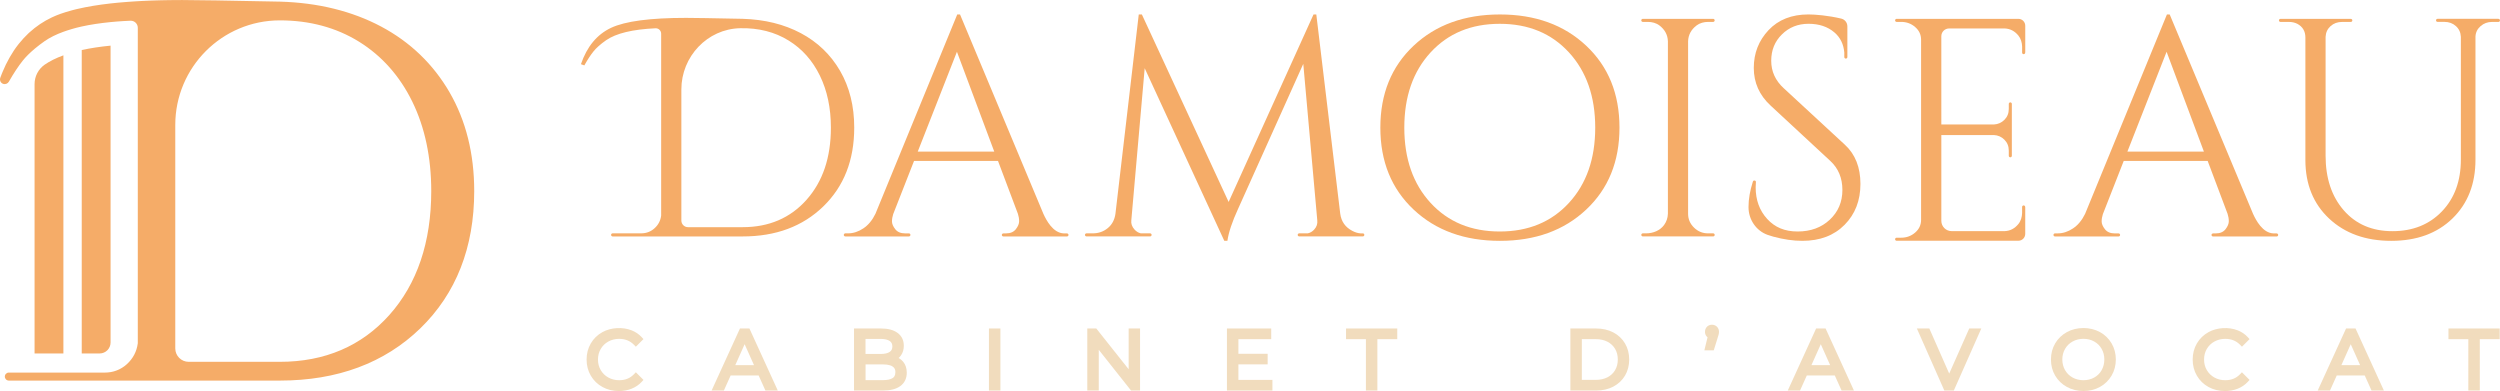
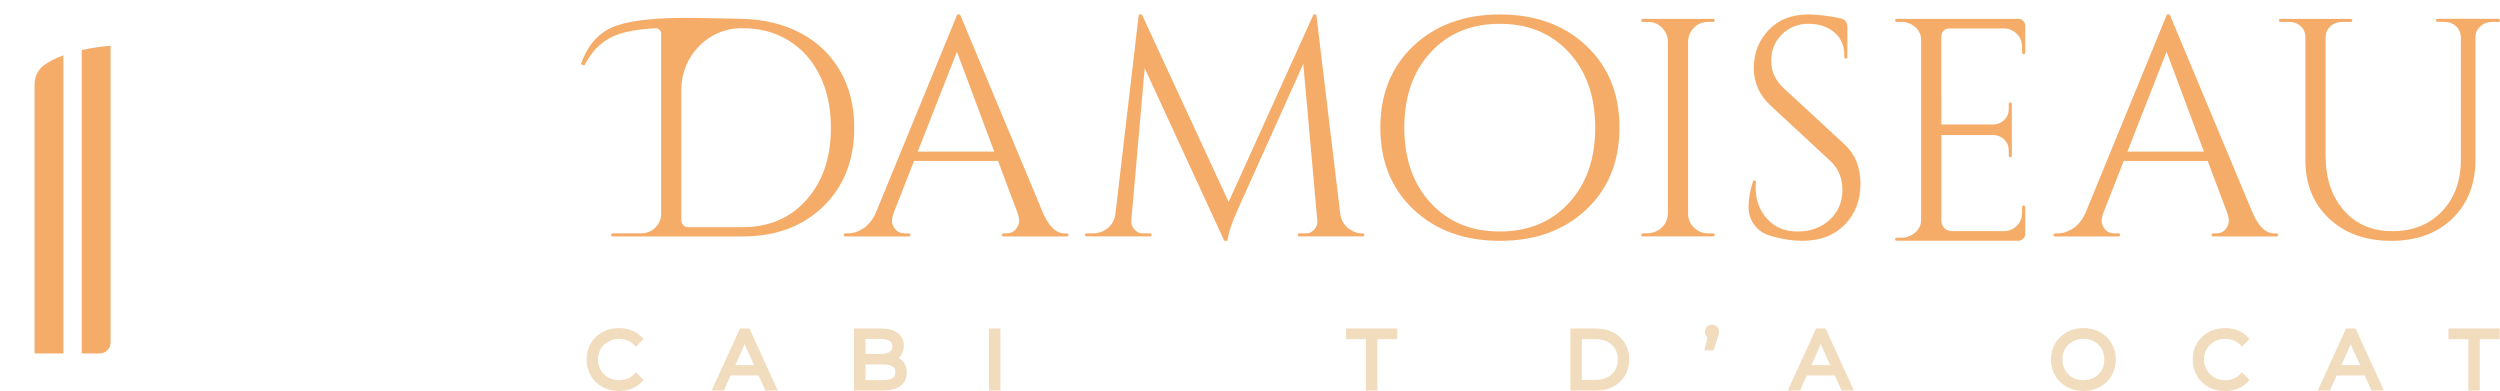
<svg xmlns="http://www.w3.org/2000/svg" id="Calque_2" viewBox="0 0 1011.14 158.16">
  <defs>
    <style>.cls-1{fill:#f1dcbd;}.cls-2{fill:#f5ac68;}</style>
  </defs>
  <g id="Calque_1-2">
    <g>
      <g>
-         <path class="cls-2" d="m181.83,37.34c-6.62-11.41-15.94-20.37-27.71-26.62h0c-11.76-6.24-25.52-9.63-40.9-10.06-21.02-.43-34.34-.65-39.58-.65-1.48,0-2.93,0-4.35.03-.51,0-1,.02-1.5.02-.9.01-1.81.03-2.69.05-.6.01-1.19.03-1.78.05-.75.02-1.49.04-2.23.07-.64.02-1.27.05-1.9.08-.66.03-1.31.06-1.95.09-.66.03-1.3.07-1.95.11-.58.03-1.15.07-1.72.11-.67.04-1.33.09-1.99.14-.51.04-1,.08-1.5.12-.68.06-1.36.11-2.03.17-.41.04-.81.08-1.22.12-.71.07-1.43.14-2.13.22,0,0,0,0,0,0-4.97.56-9.38,1.29-13.24,2.19-.23.05-.47.11-.7.16-.52.13-1.03.25-1.53.39-.13.04-.26.07-.39.11-3,.81-5.63,1.73-7.84,2.78-3.36,1.58-6.4,3.63-9.13,6.12-.13.12-.26.24-.39.36-1.35,1.27-2.62,2.65-3.81,4.14-.12.16-.25.31-.37.47-.59.76-1.16,1.53-1.7,2.35,0,0,0,0,0,0-.53.8-1.04,1.63-1.53,2.48-.11.2-.23.4-.34.6-.49.87-.96,1.75-1.41,2.67,0,.01,0,.02-.01.03-.44.9-.85,1.84-1.25,2.79-.1.24-.2.48-.3.73-.22.55-.43,1.1-.64,1.66-.37,1,.12,2.12,1.13,2.48.88.32,1.86-.06,2.33-.87,1.94-3.41,3.85-6.29,5.67-8.57.28-.35.59-.71.91-1.07.09-.1.18-.2.28-.3.25-.27.51-.54.78-.81.1-.1.21-.21.31-.31.29-.29.6-.58.92-.87.08-.08.17-.16.25-.23.41-.37.83-.74,1.28-1.12,1.22-1.03,2.58-2.07,4.08-3.12,2.09-1.45,4.63-2.71,7.58-3.78.54-.2,1.09-.39,1.66-.57.06-.02.11-.04.17-.05.52-.17,1.05-.33,1.59-.49.18-.05.37-.1.56-.16.44-.12.89-.25,1.35-.37.46-.12.94-.23,1.42-.34.23-.05.45-.11.68-.16,3.49-.77,7.39-1.36,11.66-1.78.84-.08,1.7-.16,2.57-.23.05,0,.1,0,.15-.01.82-.06,1.64-.12,2.49-.17.26-.02.52-.03.79-.04.66-.04,1.33-.07,2-.1,0,0,.02,0,.03,0,1.62-.07,2.97,1.23,2.97,2.85v127.41c0,.09,0,.18-.01.27-.44,3.28-1.91,6.08-4.38,8.35-.28.26-.57.49-.86.72-.09.07-.19.14-.29.21-.21.15-.41.3-.63.43-.11.07-.22.15-.34.21-.22.14-.45.26-.68.38-.1.05-.19.11-.28.15-.3.15-.61.28-.92.4-.15.06-.31.11-.47.17-.18.06-.36.12-.54.18-.17.05-.35.1-.53.15-.17.04-.35.08-.52.12-.18.04-.36.08-.54.11-.77.13-1.57.2-2.39.2H3.57c-.89,0-1.62.72-1.62,1.62h0c0,.89.72,1.62,1.62,1.62h109.64c23.23,0,42.33-7.11,56.79-21.13,14.46-14.03,21.8-32.7,21.8-55.5,0-15.09-3.35-28.53-9.97-39.95Zm-24.34,90.04c-11.22,12.58-26.12,18.96-44.29,18.96h-36.89c-2.99,0-5.42-2.42-5.42-5.42V50.54c0-23.36,18.94-42.3,42.3-42.3h0c12.02,0,22.79,2.9,32.01,8.62,9.22,5.72,16.47,13.87,21.55,24.24,5.09,10.39,7.67,22.57,7.67,36.19,0,20.64-5.7,37.5-16.93,50.09Z" />
        <path class="cls-2" d="m44.72,138.52V18.46c-4.27.42-8.17,1.01-11.66,1.78v122.72h7.23c2.45,0,4.43-1.98,4.43-4.43Z" />
        <path class="cls-2" d="m25.64,22.38c-2.95,1.08-5.49,2.34-7.58,3.78h0c-2.56,1.8-4.08,4.73-4.08,7.86v108.93h11.66V22.38Z" />
      </g>
      <g>
        <g>
          <path class="cls-1" d="m246.02,138.15c1.31-.73,2.79-1.1,4.39-1.1,2.44,0,4.39.78,5.98,2.38l.78.8,3.08-3.08-.72-.78c-1.11-1.21-2.48-2.14-4.07-2.76-3.65-1.44-8.32-1.19-11.79.71-2.01,1.1-3.59,2.64-4.72,4.58-1.13,1.94-1.7,4.13-1.7,6.52s.57,4.59,1.7,6.52c1.13,1.94,2.71,3.48,4.71,4.58,1.98,1.09,4.22,1.64,6.66,1.64,1.83,0,3.56-.32,5.13-.94,1.6-.64,2.97-1.57,4.09-2.78l.72-.78-3.09-3.09-.78.81c-1.56,1.62-3.52,2.4-5.97,2.4-1.61,0-3.08-.37-4.39-1.1-1.32-.74-2.32-1.72-3.06-2.99-.75-1.28-1.11-2.68-1.11-4.28s.37-3.01,1.11-4.27c.73-1.26,1.76-2.27,3.06-2.99Z" />
          <path class="cls-1" d="m299.28,132.86l-11.47,25.1h4.96l2.75-6.11h11.31l2.75,6.11h5l-11.47-25.1h-3.82Zm-1.89,14.81l3.78-8.45,3.78,8.45h-7.56Z" />
          <path class="cls-1" d="m365.28,146.28c-.5-.59-1.11-1.09-1.82-1.48.36-.32.68-.69.96-1.09.75-1.07,1.13-2.37,1.13-3.86,0-2.24-.86-4-2.57-5.24-1.59-1.16-3.81-1.75-6.59-1.75h-10.98v25.1h11.63c3.1,0,5.42-.59,7.08-1.8,1.74-1.27,2.63-3.09,2.63-5.43,0-1.78-.5-3.28-1.49-4.46h0Zm-15.21-9.2h6.18c1.61,0,2.83.29,3.64.86.7.5,1.03,1.19,1.03,2.18s-.33,1.68-1.04,2.18c-.8.57-2.03.86-3.64.86h-6.18v-6.08Zm10.99,15.81h0c-.85.57-2.2.86-4.02.86h-6.96v-6.37h6.96c5.1,0,5.1,2.3,5.1,3.17,0,1.46-.61,2.04-1.08,2.34Z" />
          <rect class="cls-1" x="399.98" y="132.86" width="4.64" height="25.1" />
-           <polygon class="cls-1" points="456.49 149.35 443.4 132.86 439.76 132.86 439.76 157.96 444.4 157.96 444.4 141.48 457.46 157.96 461.1 157.96 461.1 132.86 456.49 132.86 456.49 149.35" />
-           <polygon class="cls-1" points="500.88 147.37 512.71 147.37 512.71 143.09 500.88 143.09 500.88 137.18 514.15 137.18 514.15 132.86 496.24 132.86 496.24 157.96 514.64 157.96 514.64 153.65 500.88 153.65 500.88 147.37" />
          <polygon class="cls-1" points="544.41 137.18 552.45 137.18 552.45 157.96 557.09 157.96 557.09 137.18 565.13 137.18 565.13 132.86 544.41 132.86 544.41 137.18" />
          <path class="cls-1" d="m652.49,134.44c-2.01-1.05-4.34-1.58-6.92-1.58h-10.42v25.1h10.42c2.59,0,4.92-.53,6.92-1.58,2.03-1.06,3.63-2.56,4.76-4.47,1.12-1.9,1.69-4.09,1.69-6.5s-.57-4.6-1.69-6.5c-1.13-1.9-2.72-3.41-4.75-4.47Zm.75,15.26c-.73,1.24-1.73,2.18-3.06,2.88-1.33.7-2.93,1.06-4.74,1.06h-5.66v-16.47h5.66c1.81,0,3.41.36,4.74,1.06,1.33.71,2.33,1.65,3.06,2.88.72,1.23,1.09,2.67,1.09,4.29s-.36,3.06-1.09,4.29Z" />
          <path class="cls-1" d="m690.41,132.14c-.53.54-.82,1.25-.82,2.06,0,.66.19,1.24.54,1.72.14.2.31.37.49.52l-1.28,5.25h3.8l1.64-5.27c.14-.42.25-.78.33-1.11.1-.38.15-.76.15-1.11,0-.79-.28-1.49-.8-2.03-1.06-1.1-2.98-1.11-4.07-.03Z" />
          <path class="cls-1" d="m734.54,132.86l-11.47,25.1h4.96l2.75-6.11h11.31l2.75,6.11h5l-11.47-25.1h-3.82Zm-1.89,14.81l3.78-8.45,3.78,8.45h-7.55Z" />
-           <polygon class="cls-1" points="788.37 151.1 780.33 132.86 775.29 132.86 786.4 157.96 790.23 157.96 801.35 132.86 796.47 132.86 788.37 151.1" />
          <path class="cls-1" d="m849.32,134.31c-3.95-2.18-9.37-2.19-13.36.01-2.01,1.11-3.61,2.65-4.74,4.58-1.13,1.92-1.7,4.11-1.7,6.51s.57,4.59,1.7,6.51c1.14,1.94,2.73,3.48,4.74,4.58,2,1.1,4.25,1.65,6.7,1.65s4.69-.55,6.66-1.64c1.99-1.1,3.58-2.64,4.72-4.58,1.14-1.94,1.72-4.14,1.72-6.53s-.58-4.59-1.72-6.53c-1.14-1.94-2.73-3.48-4.72-4.57Zm.71,15.41c-.73,1.28-1.72,2.25-3.01,2.98-2.6,1.45-6.14,1.44-8.74,0-1.31-.73-2.3-1.7-3.05-2.99-.73-1.27-1.11-2.71-1.11-4.3s.37-3.02,1.11-4.3c.74-1.28,1.74-2.26,3.04-2.98,1.3-.72,2.77-1.09,4.38-1.09s3.06.35,4.36,1.08c1.3.73,2.28,1.7,3.01,2.98.73,1.28,1.09,2.69,1.09,4.3s-.37,3.04-1.09,4.31Z" />
          <path class="cls-1" d="m895.62,138.15c1.31-.73,2.79-1.1,4.39-1.1,2.44,0,4.39.78,5.98,2.38l.78.8,3.08-3.08-.72-.78c-1.11-1.21-2.48-2.14-4.07-2.76-3.66-1.44-8.33-1.19-11.79.71-2,1.09-3.59,2.63-4.73,4.58-1.13,1.94-1.7,4.13-1.7,6.52s.57,4.59,1.7,6.52c1.13,1.95,2.72,3.49,4.7,4.58,1.98,1.09,4.22,1.64,6.66,1.64,1.83,0,3.56-.32,5.14-.94,1.61-.64,2.98-1.58,4.09-2.78l.72-.78-3.09-3.09-.78.81c-1.56,1.62-3.52,2.4-5.97,2.4-1.61,0-3.08-.37-4.39-1.1-1.3-.73-2.33-1.74-3.06-2.99-.75-1.28-1.11-2.68-1.11-4.28s.37-3.01,1.11-4.28c.73-1.26,1.76-2.26,3.06-2.99Z" />
          <path class="cls-1" d="m948.88,132.86l-11.47,25.1h4.96l2.75-6.11h11.31l2.75,6.11h5l-11.47-25.1h-3.82Zm-1.89,14.81l3.78-8.45,3.78,8.45h-7.55Z" />
          <polygon class="cls-1" points="990.29 132.86 990.29 137.18 998.33 137.18 998.33 157.96 1002.97 157.96 1002.97 137.18 1011.01 137.18 1011.01 132.86 990.29 132.86" />
        </g>
        <g>
          <path class="cls-2" d="m339.79,28.68c-3.82-6.58-9.12-11.67-15.91-15.28-6.79-3.6-14.63-5.53-23.52-5.79-12.24-.25-19.87-.38-22.89-.38-14.51,0-24.61,1.34-30.31,4.02-5.7,2.68-9.76,7.59-12.2,14.71l1.38.5c1.26-2.26,2.47-4.13,3.65-5.6,1.17-1.47,2.89-3,5.16-4.59,4.04-2.79,10.69-4.4,19.98-4.83,1.24-.06,2.28.95,2.28,2.19v73.57c-.25,2.01-1.13,3.71-2.64,5.09-1.51,1.38-3.31,2.08-5.41,2.08h-11.57c-.35,0-.63.28-.63.63s.28.63.63.63h52.57c13.41,0,24.29-4.04,32.63-12.14,8.34-8.09,12.51-18.72,12.51-31.88,0-8.72-1.91-16.37-5.72-22.95Zm-13.58,52.13c-6.58,7.38-15.2,11.07-25.85,11.07h-22.1c-1.48,0-2.68-1.2-2.68-2.68v-53.03c0-13.29,10.49-24.47,23.78-24.76,7.45-.16,14.01,1.51,19.67,5.02,5.41,3.35,9.6,8.07,12.57,14.15,2.97,6.08,4.46,13.1,4.46,21.06,0,12.07-3.29,21.8-9.87,29.18Z" />
          <path class="cls-2" d="m606.65,5.85c-14.3,0-25.93,4.21-34.9,12.64-8.97,8.43-13.46,19.47-13.46,33.14s4.49,24.71,13.46,33.14c8.97,8.43,20.6,12.64,34.9,12.64s25.92-4.21,34.9-12.64c8.97-8.43,13.46-19.47,13.46-33.14s-4.49-24.71-13.46-33.14c-8.97-8.43-20.61-12.64-34.9-12.64Zm27.92,76.21c-7.09,7.71-16.41,11.57-27.98,11.57s-20.9-3.86-27.98-11.57c-7.09-7.71-10.63-17.86-10.63-30.43s3.54-22.72,10.63-30.43c7.09-7.71,16.41-11.57,27.98-11.57s20.9,3.86,27.98,11.57c7.08,7.71,10.63,17.86,10.63,30.43s-3.54,22.72-10.63,30.43Z" />
          <path class="cls-2" d="m686.17,10.3c1.34-1.01,3.03-1.44,4.71-1.44h1.55s.46,0,.46,0c.34,0,.62-.28.62-.62s-.28-.62-.62-.62h-28.45c-.34,0-.62.28-.62.62s.28.62.62.62h.46s1.58,0,1.58,0c1.67,0,3.36.43,4.69,1.44,2.17,1.65,3.32,3.77,3.42,6.36v69.8c-.06,1.71-.58,3.22-1.54,4.54-1.66,2.27-4.48,3.38-7.29,3.38h-.85s-.46,0-.46,0c-.34,0-.62.28-.62.62s.28.62.62.62h28.45c.34,0,.62-.28.62-.62s-.28-.62-.62-.62h-.46s-1.63,0-1.63,0c-2.18,0-4.07-.77-5.66-2.33-1.59-1.55-2.39-3.41-2.39-5.6V16.67c.1-2.59,1.24-4.72,3.42-6.36Z" />
          <path class="cls-2" d="m431.53,94.4h-1.25c-4.38-.13-7.1-5.33-8.28-7.93L388.29,5.85h-1.13l-33.08,80.61c-1.26,2.6-2.89,4.57-4.9,5.91-2.01,1.34-4.07,2.01-6.16,2.01h-1.13c-.34.01-.62.29-.62.63s.28.62.62.62h0s0,0,0,0h25.72c.34,0,.62-.28.62-.62s-.28-.62-.62-.62h-.44s-1.13,0-1.13,0c-1.76,0-3.08-.57-3.96-1.7-.88-1.13-1.32-2.18-1.32-3.14s.17-1.95.5-2.96l8.43-21.51h33.95l8.05,21.38c.33,1.01.5,2.01.5,3.02s-.44,2.07-1.32,3.21c-.88,1.13-2.2,1.7-3.96,1.7h-1.13v.02c-.33.02-.59.28-.59.61s.26.59.59.61h0s.04.01.04.01h25.72c.34,0,.62-.28.62-.62s-.28-.62-.62-.62Zm-60.34-33.09l15.85-40.37,15.09,40.37h-30.94Z" />
          <path class="cls-2" d="m551.19,94.4h-.82c-1.27-.09-2.22-.41-3.39-1.01-2.84-1.46-4.48-3.77-4.91-6.93l-9.68-80.61h-1.13l-34.33,75.83L461.84,5.85h-1.26l-9.43,80.61c-.34,2.43-1.36,4.36-3.08,5.78-1.72,1.43-3.75,2.14-6.1,2.14h-2.01s-.52,0-.52,0c-.34,0-.62.28-.62.62s.28.62.62.62h25.72c.34,0,.62-.28.62-.62s-.28-.62-.62-.62h-3.74c-.98-.22-1.84-.74-2.59-1.58-1.01-1.13-1.43-2.37-1.26-3.71l5.41-61.5,32.19,69.8h1.26c.5-3.44,1.93-7.71,4.28-12.83l26.41-58.73,5.66,63.26c.17,1.43-.25,2.68-1.26,3.77-.74.81-1.6,1.31-2.58,1.52h-3.46c-.34,0-.62.28-.62.62s.28.62.62.62h25.72c.34,0,.62-.28.62-.62s-.28-.62-.62-.62Z" />
          <path class="cls-2" d="m721.41,35.66c-3.36-3.1-5.03-6.79-5.03-11.07s1.44-7.84,4.34-10.69c2.89-2.85,6.48-4.28,10.75-4.28s7.77,1.17,10.5,3.52c2.41,2.07,3.69,4.81,3.97,8.12v1.82c0,.34.28.62.62.62s.62-.28.62-.62v-.51h0v-8.83c0-.84,0-2.02,0-3.09,0-1.49-1.03-2.78-2.48-3.13-5.21-1.24-10.49-1.68-13.24-1.68-6.79,0-12.18,2.12-16.16,6.35-3.98,4.23-5.97,9.33-5.97,15.28s2.26,11.03,6.79,15.22l24.15,22.39c3.27,3.02,4.9,6.94,4.9,11.76s-1.7,8.83-5.09,12.01c-3.4,3.19-7.73,4.78-13.02,4.78s-9.22-1.7-12.32-5.09c-3.1-3.39-4.65-7.65-4.65-12.76,0-.72.05-1.43.1-2.15.04-.56-.47-.61-.52-.62-.53-.03-.63.22-.75.58-1.13,3.56-1.72,6.93-1.72,10.11v.1c0,4.95,3.03,9.5,7.68,11.18.74.27,1.51.51,2.32.73,4.15,1.13,8.07,1.7,11.76,1.7,7.13,0,12.83-2.16,17.1-6.48,4.28-4.32,6.41-9.83,6.41-16.54s-2.1-11.99-6.29-15.85l-24.77-22.89Z" />
          <path class="cls-2" d="m816.34,7.63c-3.81,0-10.37-.01-12.18-.01h-37.06c-.34,0-.62.28-.62.62s.28.62.62.62h.33s1.51,0,1.51,0c2.18,0,4.06.69,5.66,2.08,1.59,1.38,2.39,3.08,2.39,5.09v72.94c0,2.01-.8,3.71-2.39,5.09-1.59,1.38-3.48,2.08-5.66,2.08h-1.51s-.33,0-.33,0c-.34,0-.62.28-.62.62s.28.62.62.62h37.06c1.81,0,8.38,0,12.18-.01,1.54,0,2.78-1.25,2.78-2.79v-10.78h-.03v-.1c0-.34-.28-.62-.62-.62s-.62.28-.62.62v2.45c-.05,1.61-.5,3.23-1.52,4.47-1.48,1.81-3.32,2.77-5.5,2.86h-21.49c-2.3,0-4.16-1.86-4.16-4.16v-34.7h21.25c1.67.08,3.1.71,4.27,1.89,1.17,1.17,1.76,2.64,1.76,4.4v1.76h0v.34c0,.34.28.62.62.62s.62-.28.62-.62v-.34h0v-20.37h0v-.28c0-.34-.28-.62-.62-.62s-.62.28-.62.62v.28h0v1.76c0,1.76-.59,3.23-1.76,4.4-1.17,1.17-2.6,1.8-4.27,1.89h-21.25V14.65c0-1.73,1.4-3.14,3.14-3.14h22.52c2.18.1,4.02,1.05,5.5,2.86,1.02,1.25,1.47,2.86,1.52,4.47v2.45c0,.34.28.62.62.62s.62-.28.62-.62v-.1h.03v-10.78c0-1.54-1.24-2.79-2.78-2.79Z" />
          <path class="cls-2" d="m920.78,94.4h-1.25c-4.38-.13-7.1-5.33-8.28-7.93l-33.7-80.61h-1.13l-33.08,80.61c-1.26,2.6-2.89,4.57-4.9,5.91-2.01,1.34-4.07,2.01-6.16,2.01h-1.13c-.34.01-.62.29-.62.63s.28.62.62.62h0s0,0,0,0h25.72c.34,0,.62-.28.62-.62s-.28-.62-.62-.62h-.44s-1.13,0-1.13,0c-1.76,0-3.08-.57-3.96-1.7-.88-1.13-1.32-2.18-1.32-3.14s.17-1.95.5-2.96l8.43-21.51h33.95l8.05,21.38c.33,1.01.5,2.01.5,3.02s-.44,2.07-1.32,3.21c-.88,1.13-2.2,1.7-3.96,1.7h-1.13v.02c-.33.02-.59.28-.59.61s.26.59.59.61h0s.04.01.04.01h25.72c.34,0,.62-.28.62-.62s-.28-.62-.62-.62Zm-60.34-33.09l15.85-40.37,15.09,40.37h-30.94Z" />
          <path class="cls-2" d="m1010.52,7.61h-24.64c-.34,0-.62.28-.62.62s.28.62.62.62h.76s2.01,0,2.01,0c1.84,0,3.4.57,4.65,1.7,1.26,1.13,1.93,2.58,2.01,4.34v49.68c0,8.64-2.56,15.62-7.67,20.94-5.12,5.32-11.78,7.99-20,7.99s-14.77-2.81-19.68-8.42c-4.9-5.62-7.36-13-7.36-22.13V14.91c.08-1.76.76-3.21,2.01-4.34,1.26-1.13,2.81-1.7,4.65-1.7h2.01s1.53,0,1.53,0c.34,0,.62-.28.62-.62s-.28-.62-.62-.62h-28.45c-.34,0-.62.28-.62.62s.28.62.62.62h1.4s2.01,0,2.01,0c1.26,0,2.39.25,3.4.76,2.18,1.17,3.27,3.02,3.27,5.53v49.55c0,9.81,3.21,17.71,9.62,23.71,6.41,5.99,14.78,8.99,25.09,8.99s18.57-3.02,24.78-9.05c6.2-6.04,9.3-13.96,9.3-23.77V14.78c.08-1.68.77-3.08,2.07-4.21,1.3-1.13,2.83-1.7,4.59-1.7h2.01s.62,0,.62,0c.34,0,.62-.28.62-.62s-.28-.62-.62-.62Z" />
        </g>
      </g>
    </g>
  </g>
</svg>